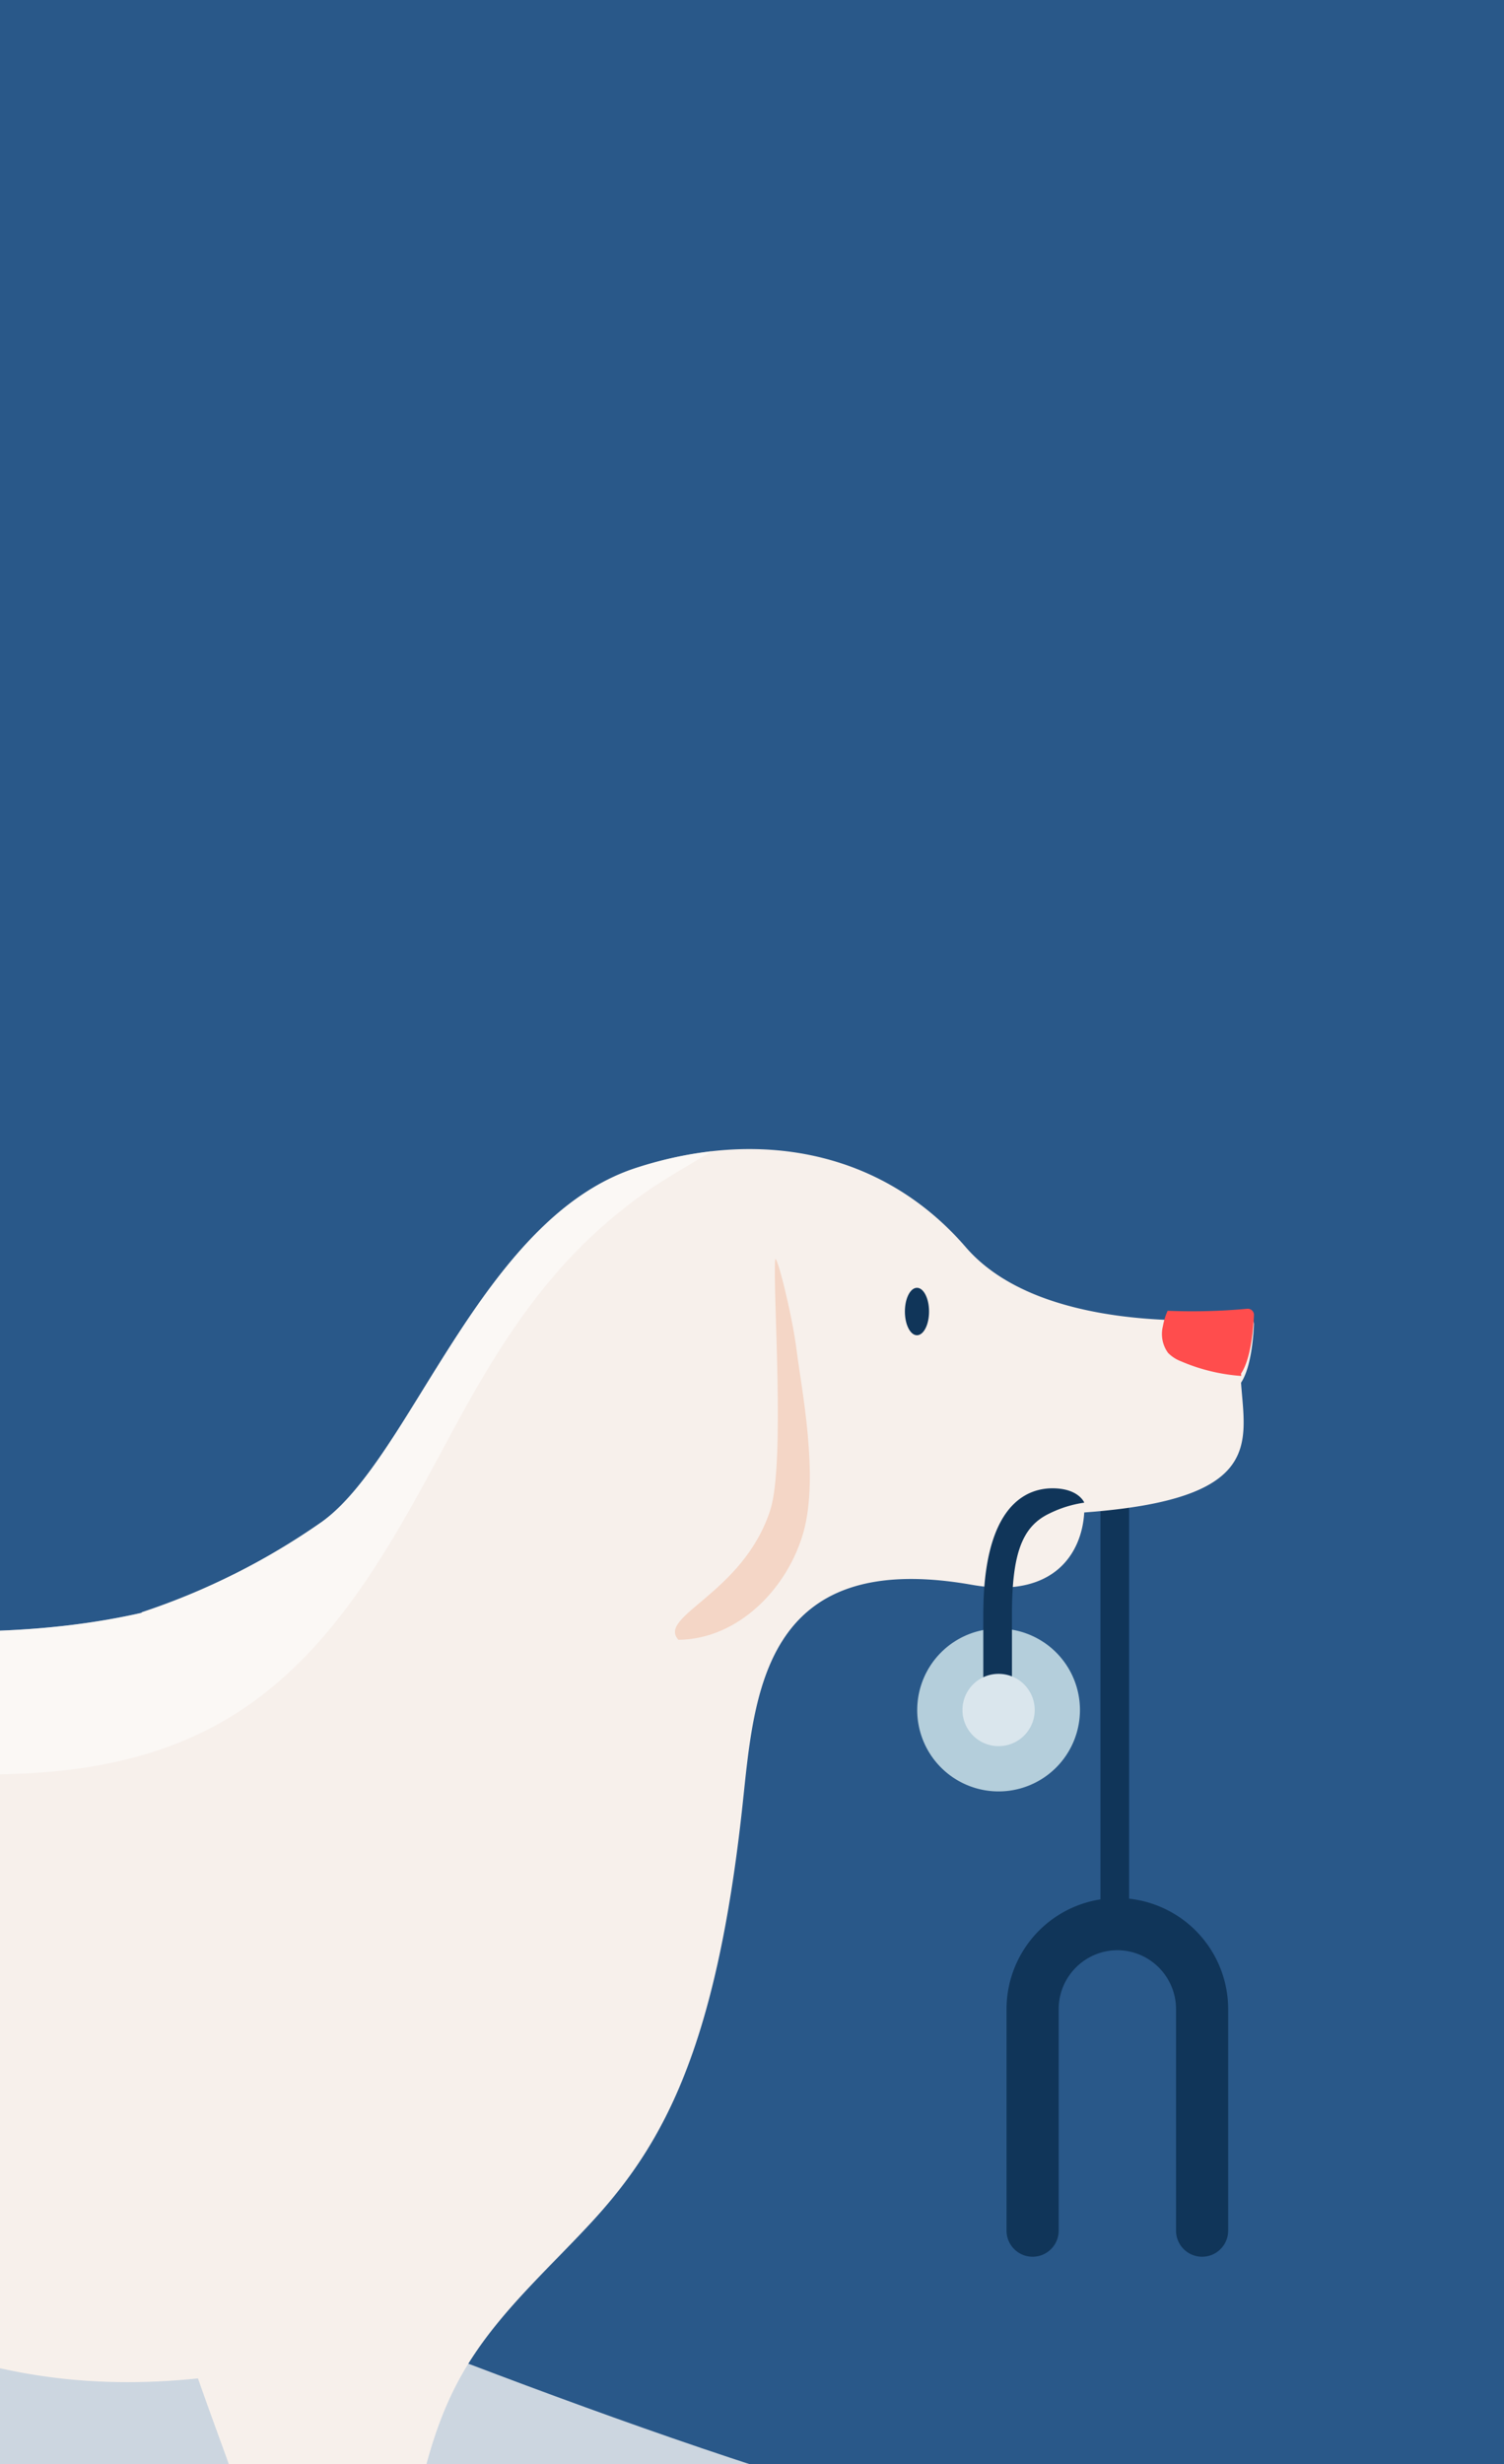
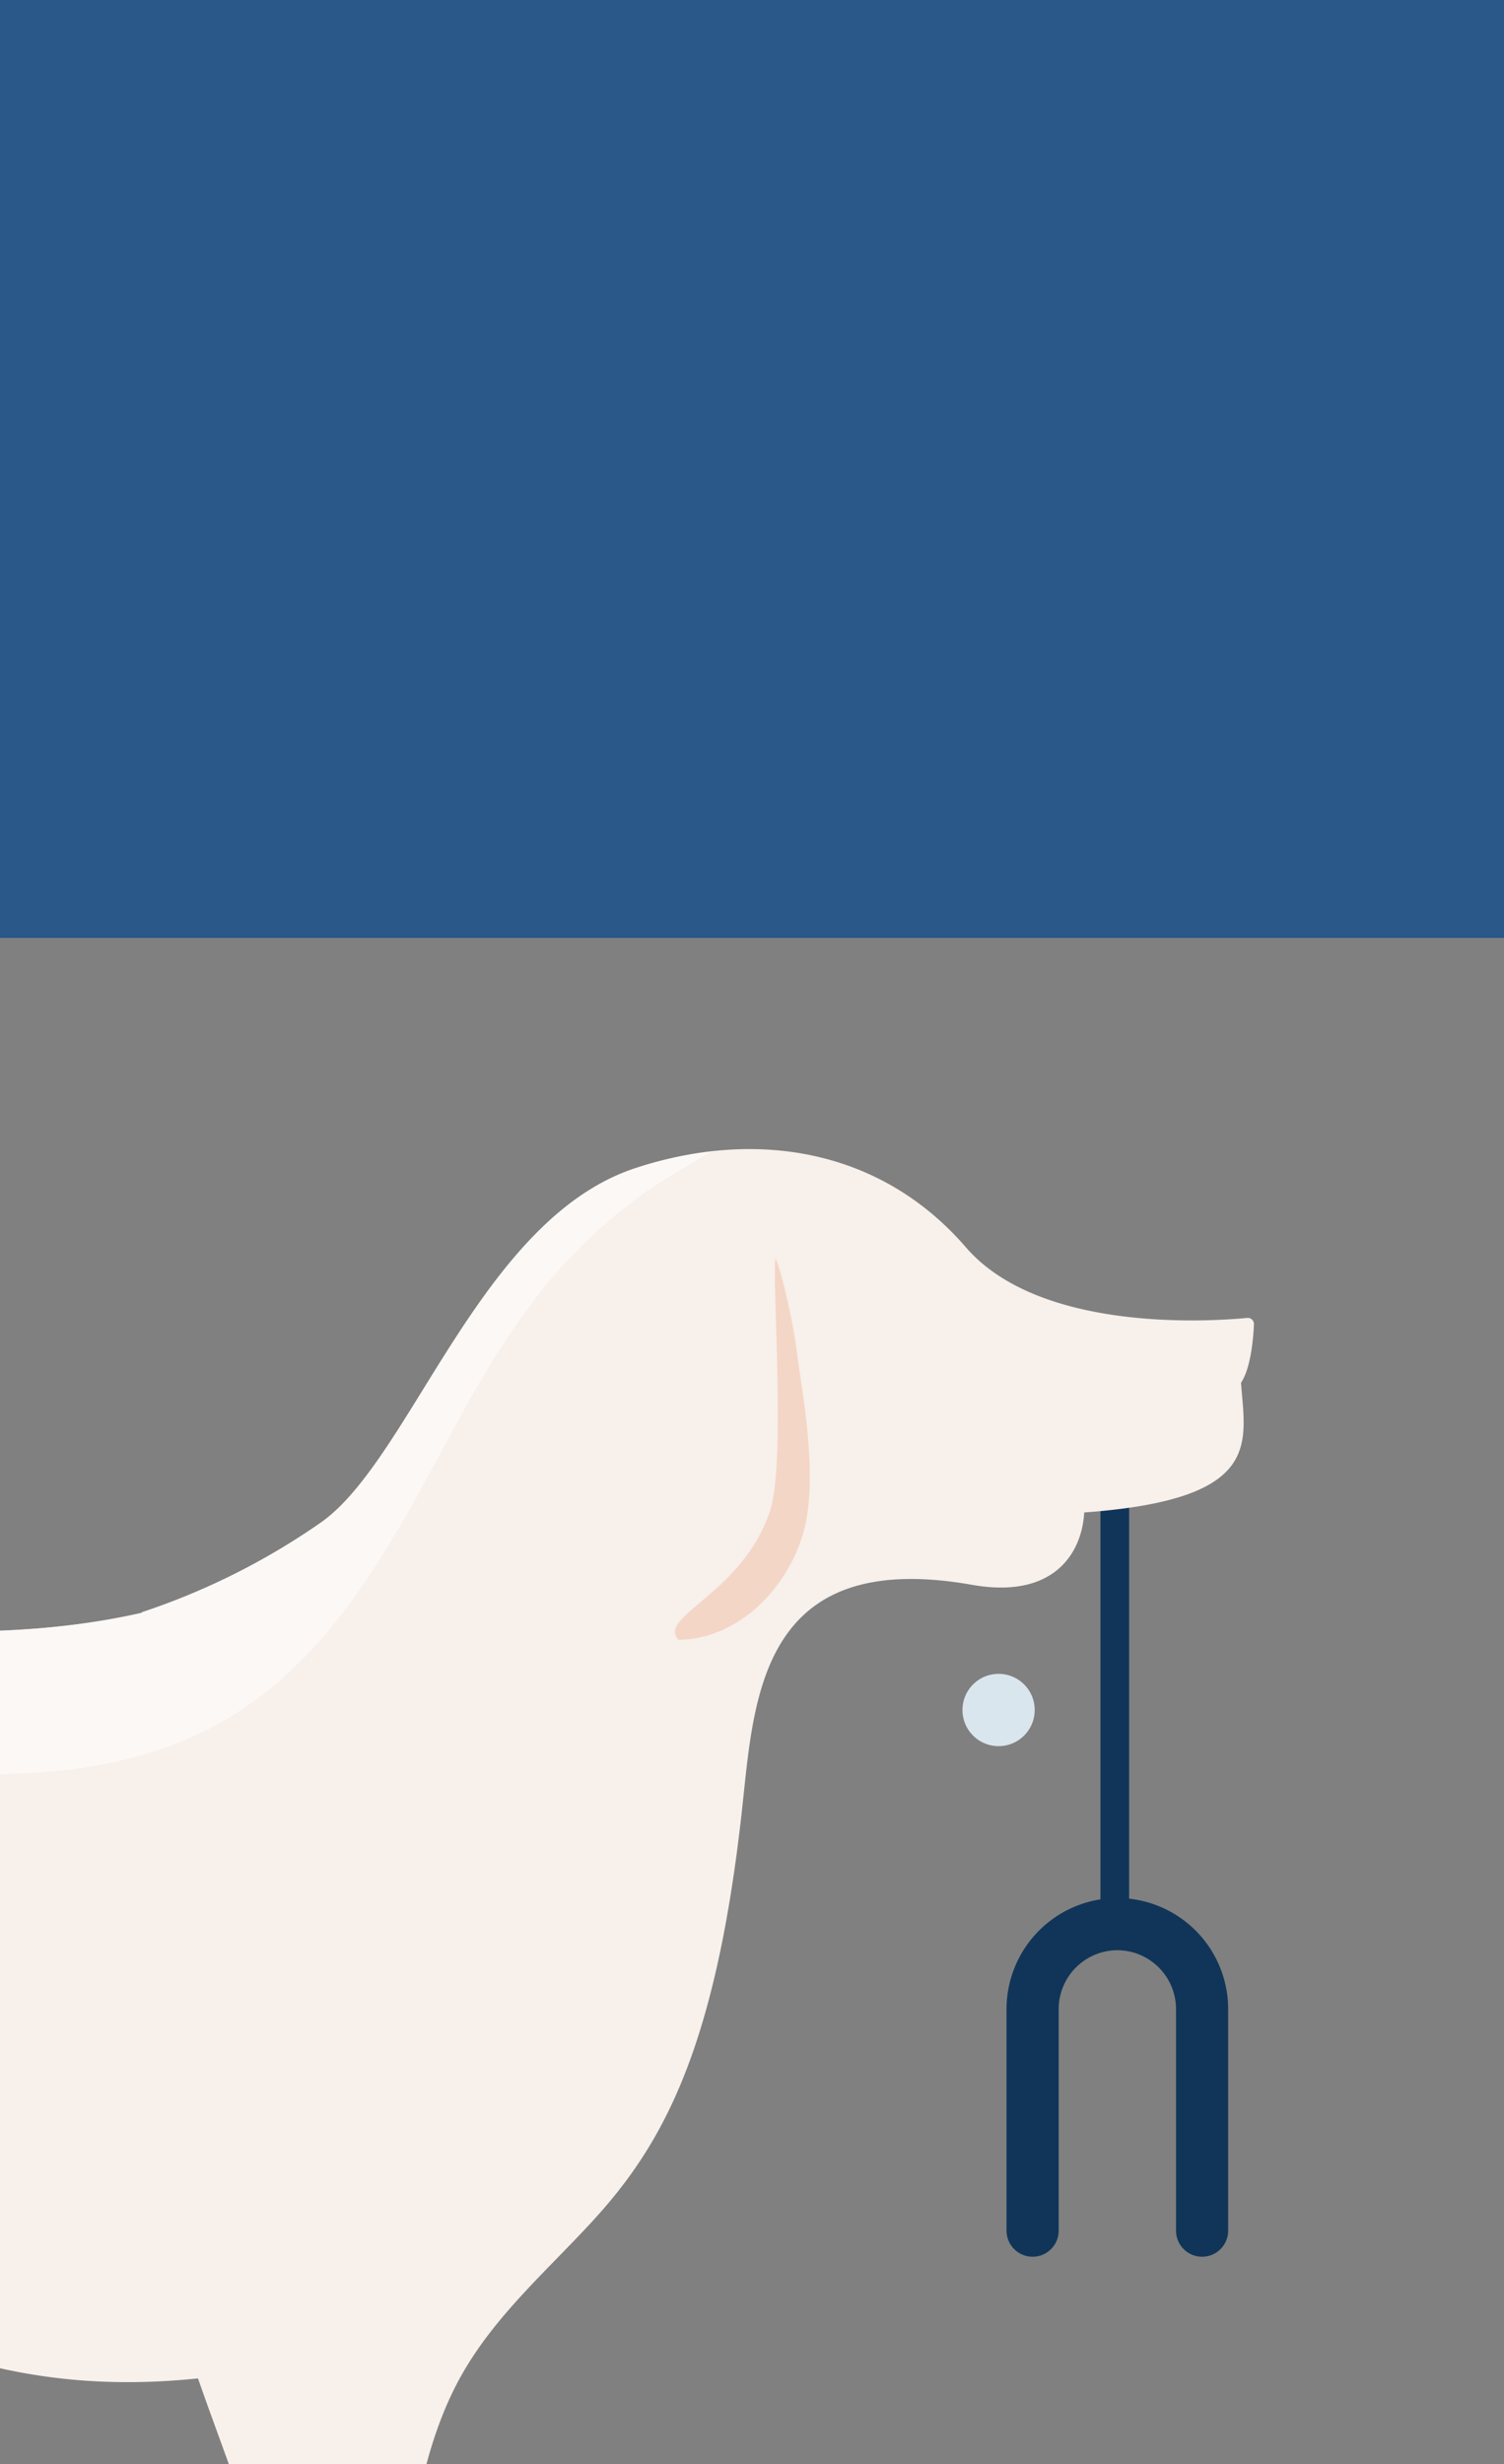
<svg xmlns="http://www.w3.org/2000/svg" height="614" viewBox="0 0 375 614" width="375">
  <rect x="0" y="0" width="375" height="614" fill="#808080" stroke="none" />
  <clipPath id="a">
-     <path d="M135 319h1370v470H135z" />
-   </clipPath>
+     </clipPath>
  <clipPath id="b">
    <path d="M.015 0h1370v792H.015z" />
  </clipPath>
  <clipPath id="c">
    <path d="M0 0h716v463H0z" />
  </clipPath>
  <clipPath id="d">
    <path d="M0 0h365.098v132.342H0z" />
  </clipPath>
  <g clip-path="url(#a)" transform="translate(-1414.869 -206.892) scale(1.3)">
    <g clip-path="url(#b)" transform="translate(132.985 56)">
      <path d="M-20-17h1422v790.774H-20z" fill="#295889" />
      <g clip-path="url(#b)">
-         <path d="M7.6 679.268c510.59 1.524 594.827-122.076 711.354-182.033C892.9 407.733 1197.83 730.4 1370 537.715c172.17-192.685 0 253.06 0 253.06H0s-502.986-113.032 7.6-111.507z" fill="#ccd6e0" />
-       </g>
+         </g>
    </g>
  </g>
  <g clip-path="url(#c)" transform="translate(-495.93 248.028) scale(1.3)">
    <g clip-path="url(#c)">
-       <path d="M557.403 136.961a15.607 15.607 0 0015.611 15.606 15.606 15.606 0 0015.6-15.606 15.607 15.607 0 00-15.6-15.607 15.607 15.607 0 00-15.607 15.607" fill="#b4cedb" />
      <path d="M595.295 180.357a2.747 2.747 0 002.747-2.747V96.734a2.747 2.747 0 00-2.747-2.747 2.747 2.747 0 00-2.747 2.747v80.876a2.747 2.747 0 002.747 2.747" fill="#103559" />
      <path d="M82.763 271.042c6.482-4.282 14.154-6.088 20.949-9.788 16.52-9 24.539-18.618 32.874-41.554 8.335-22.936 10.154-51.976 21.837-67.231 15.7-20.505 42.316-36.093 67.224-38.248 24.908-2.155 49.881 1.828 74.85 2.91 36.538 1.583 73.088 9.169 108.17 1.2l-.02-.091a133.344 133.344 0 0034.583-17.353c17.216-12.37 30.423-58.075 60.166-67.8 23.756-7.771 47.41-3.257 63.328 15.175 14.175 16.413 46.952 14.225 53.962 13.549a1.184 1.184 0 011.3 1.231c-.114 2.625-.577 8.344-2.476 11.193.838 11.73 4.277 22.351-30.074 24.864-.419 7.541-5.576 16.684-21.525 13.87-40.226-7.1-41.74 21.117-44 42.107-5.034 46.847-15.283 65.246-29.032 80.124-8.746 9.464-18.635 18.068-24.992 29.458-5.648 10.12-8.146 21.824-9.976 33.406-3.9 24.685-5.132 19.641-3.663 44.619.5 8.433 1.441 17.27 6.033 24.192 4.824 7.272 12.846 11.23 19.685 16.4 6.839 5.17 13.158 13.265 11.654 22-12.432-1.93-27.861 6.328-36.2-3.588-2.4-2.855-3.471-6.652-5.146-10.035-4.212-8.506-12.3-14.452-15.958-23.238-3.9-9.367-2.1-20.116-1.056-30.29 2.75-26.874-6.939-47.69-15.806-73.05-26.579 2.753-47.937-2.468-72.013-14.659-15.792-8-42.695-17.176-69.093-21.444-4.578-.74-9.417-1.077-13.7.786-4.313 1.875-7.536 5.753-10.266 9.743-10.747 15.712-8.344 11.74-19.171 27.39-8.48 12.258-19.865 21.861-30.36 32.239-10.495 10.378-20.477 22.145-24.848 36.6-4.371 14.455-1.814 32.158 9.422 41.634 3.116 2.627 6.871 4.663 8.943 8.259 3.7 6.42.537 14.631-2.649 21.35-8.88 2.221-18.175-3.5-23.39-11.4s-7.229-17.6-9.131-27.011l-5.745-28.447c-1.362-6.745-2.731-13.666-1.773-20.49 2.378-16.928 18.008-28.345 23.548-44.428 8.347-24.233-16.029-27.151-14.868-52.9-11.891 8.65-16.439 24.5-21.786 38.655-5.347 14.155-14.253 29.262-28.538 31.505-13.739 2.157-28.781-8.48-40.9-1.311-2.144-7.743 3.141-15.822 9.622-20.1" fill="#f7f0eb" />
      <path d="M511.601 123.507c11.608-.116 21.049-10.029 24.008-20.718 2.959-10.689-.379-27.239-1.325-34.712-.946-7.473-3.984-19.067-4.129-17.4-.484 5.6 1.986 38.947-.941 47.978-5.194 16.029-21.762 20.31-17.613 24.849" fill="#f4d6c6" />
-       <path d="M605.528 68.531a6.143 6.143 0 01-1-5.138 12.771 12.771 0 01.9-2.946 116.26 116.26 0 0015.261-.387 1.184 1.184 0 011.3 1.231c-.113 2.625-.577 8.344-2.477 11.193l.035.452a35.329 35.329 0 01-11.546-2.81 6.887 6.887 0 01-2.468-1.594" fill="#ff4d4d" />
-       <path d="M555.042 60.587c0 2.509 1.037 4.543 2.316 4.543s2.316-2.034 2.316-4.543c0-2.509-1.037-4.543-2.316-4.543s-2.316 2.034-2.316 4.543m17.786 78.938a2.747 2.747 0 002.747-2.747v-18.147c0-11.862 2.021-16.912 7.269-19.375a22.158 22.158 0 016.6-2.038s-1.055-2.747-6.093-2.747c-4.957 0-13.273 3.139-13.273 24.16v18.147a2.747 2.747 0 002.747 2.747" fill="#103559" />
      <path d="M566.082 136.961a6.928 6.928 0 006.928 6.928 6.928 6.928 0 006.928-6.928 6.928 6.928 0 00-6.928-6.928 6.928 6.928 0 00-6.928 6.928" fill="#dae6ed" />
      <path d="M612.042 236.75v-42.495a16.3 16.3 0 00-16.254-16.254 16.3 16.3 0 00-16.254 16.254v42.495" fill="none" stroke="#103559" stroke-linecap="round" stroke-linejoin="round" stroke-width="10" />
      <g clip-path="url(#d)" opacity=".5" transform="translate(152.855 29.874)">
        <path d="M315.803 52.942c-11.261 20.784-22.632 43.485-43.757 55.937-23.428 13.81-52.656 11.151-79.676 8.058l-74.166-8.49c-30.08-3.443-62.373-6.49-88.967 7.982-9.666 5.26-19.055 12.892-29.237 15.913a46.8 46.8 0 015.568-9.746c15.7-20.505 42.316-36.093 67.224-38.248 24.908-2.155 49.88 1.827 74.85 2.909 36.538 1.584 73.088 9.17 108.17 1.2l-.021-.091a133.347 133.347 0 0034.583-17.352c17.216-12.37 30.424-58.076 60.166-67.8a73.519 73.519 0 0114.557-3.21c-4.571 2.829-9.229 5.413-13.063 8.144-16.759 11.939-26.532 26.895-36.232 44.8" fill="#fff" />
      </g>
    </g>
  </g>
  <path fill="#295889" d="M-92.726-202.507H402.25v436.206H-92.726z" />
</svg>